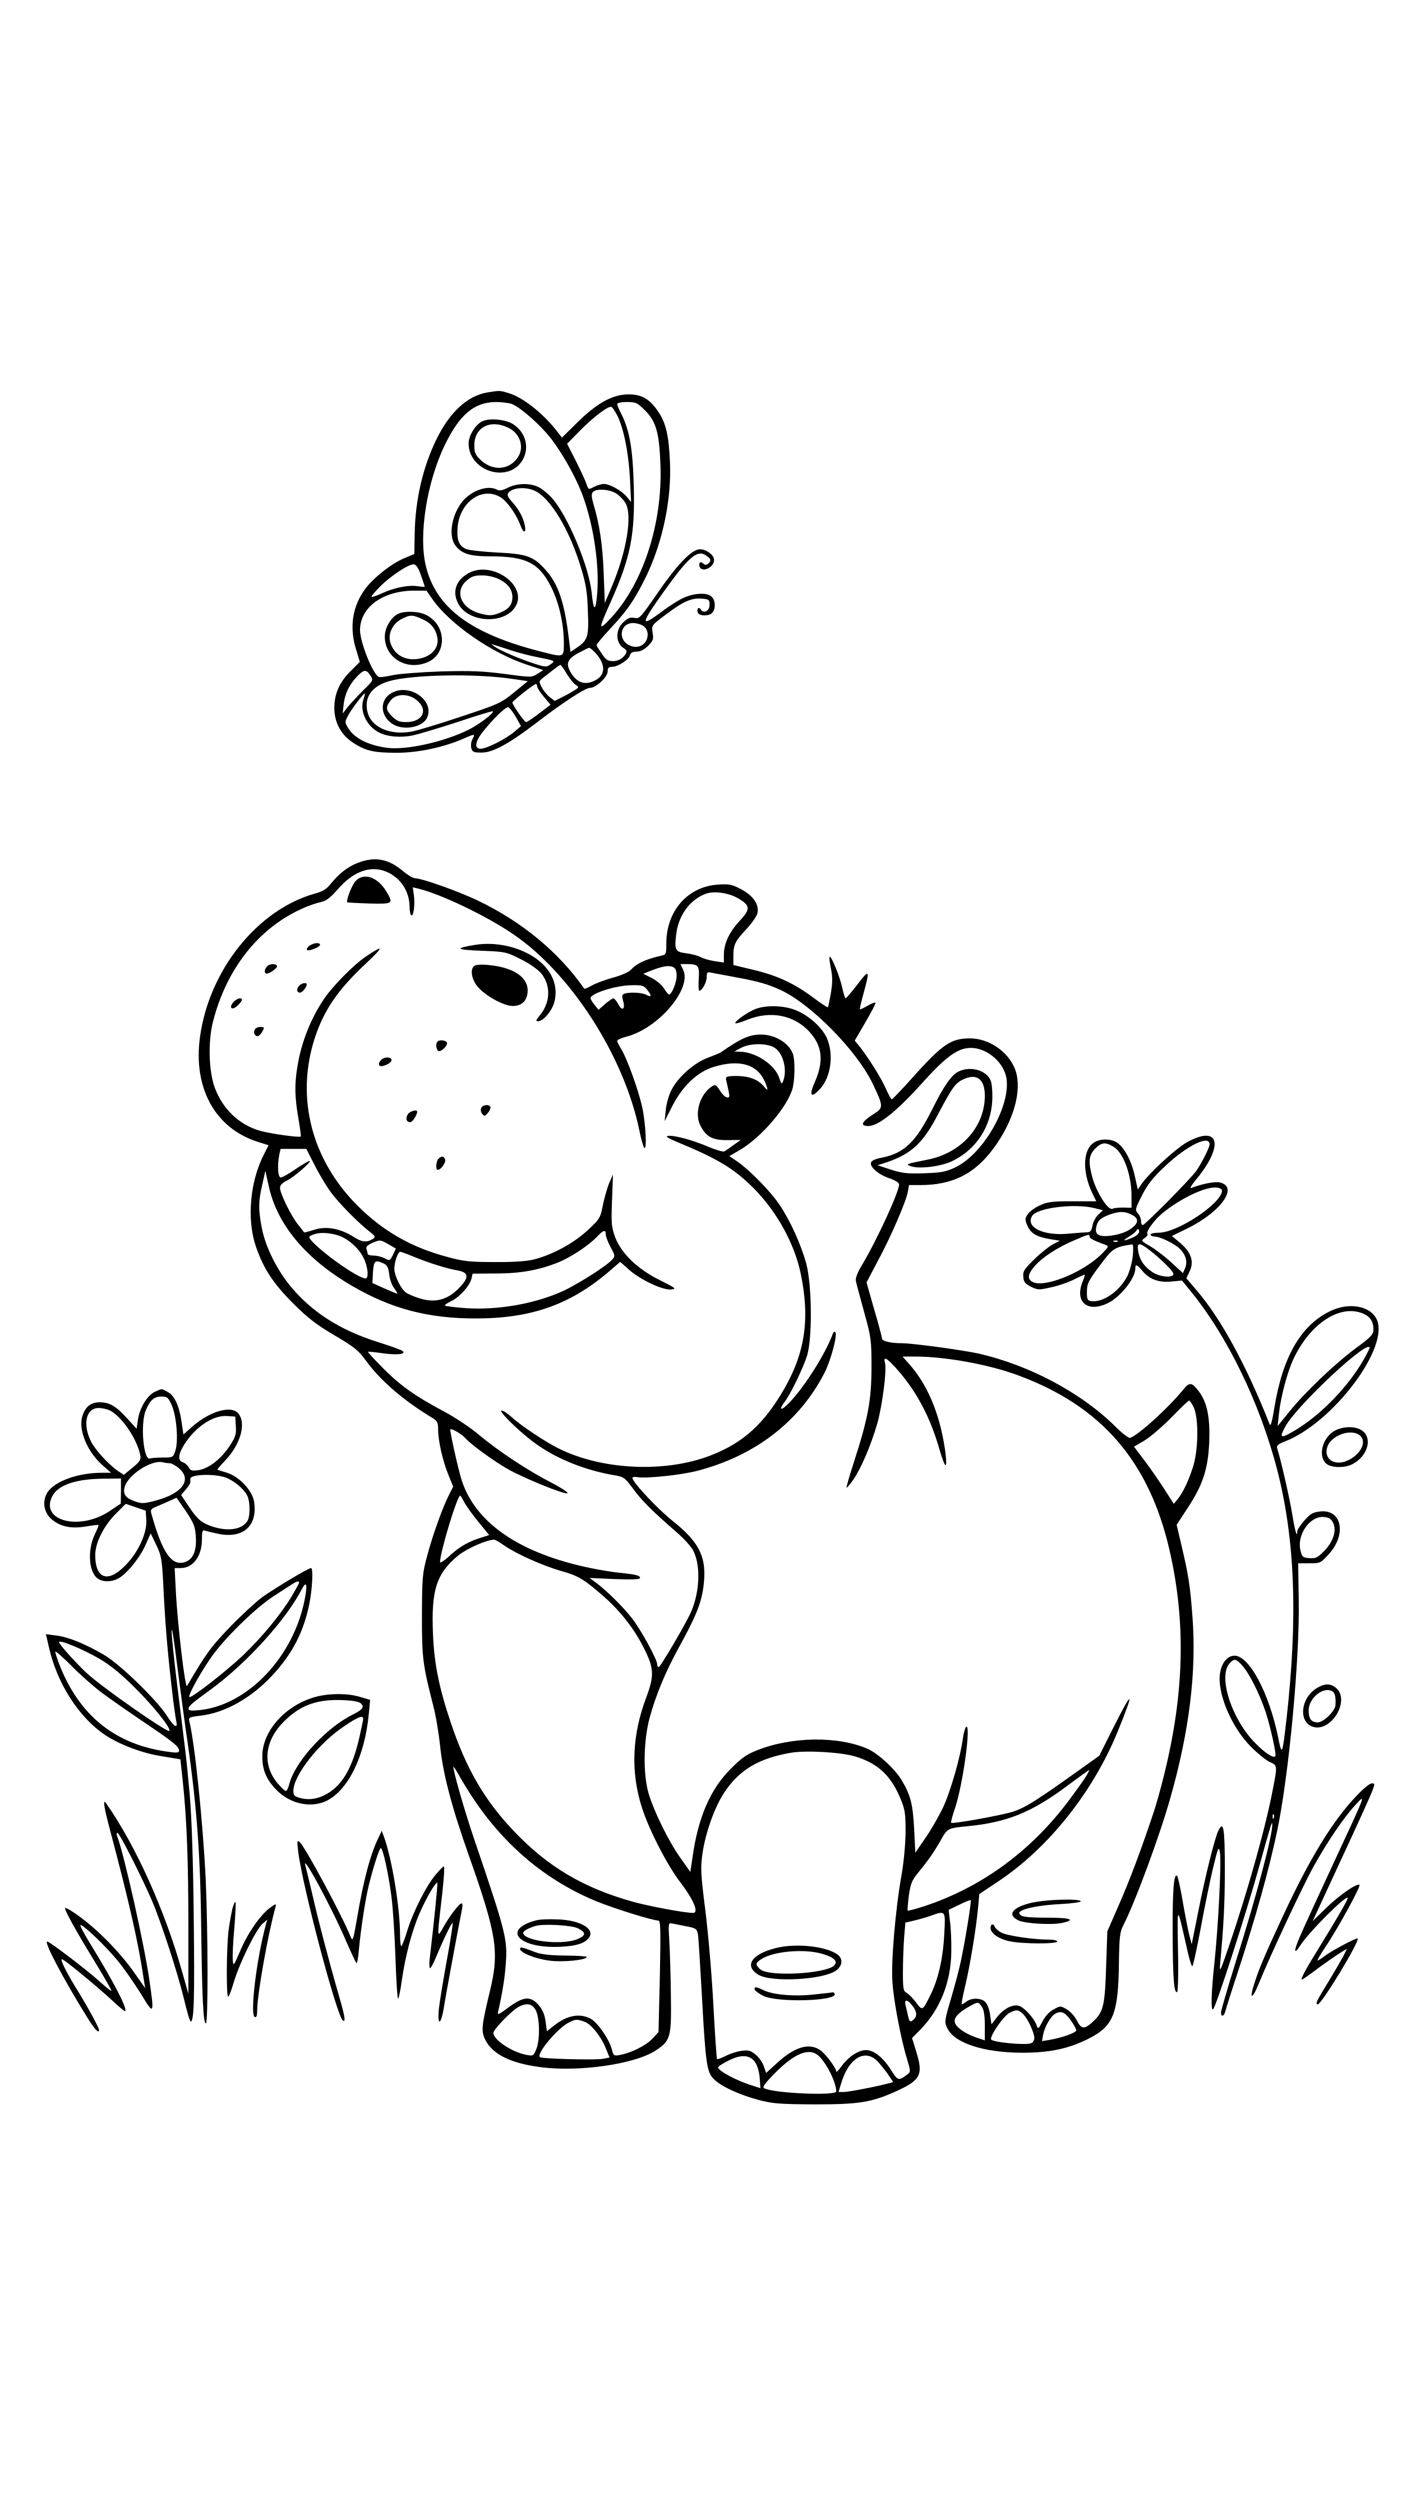
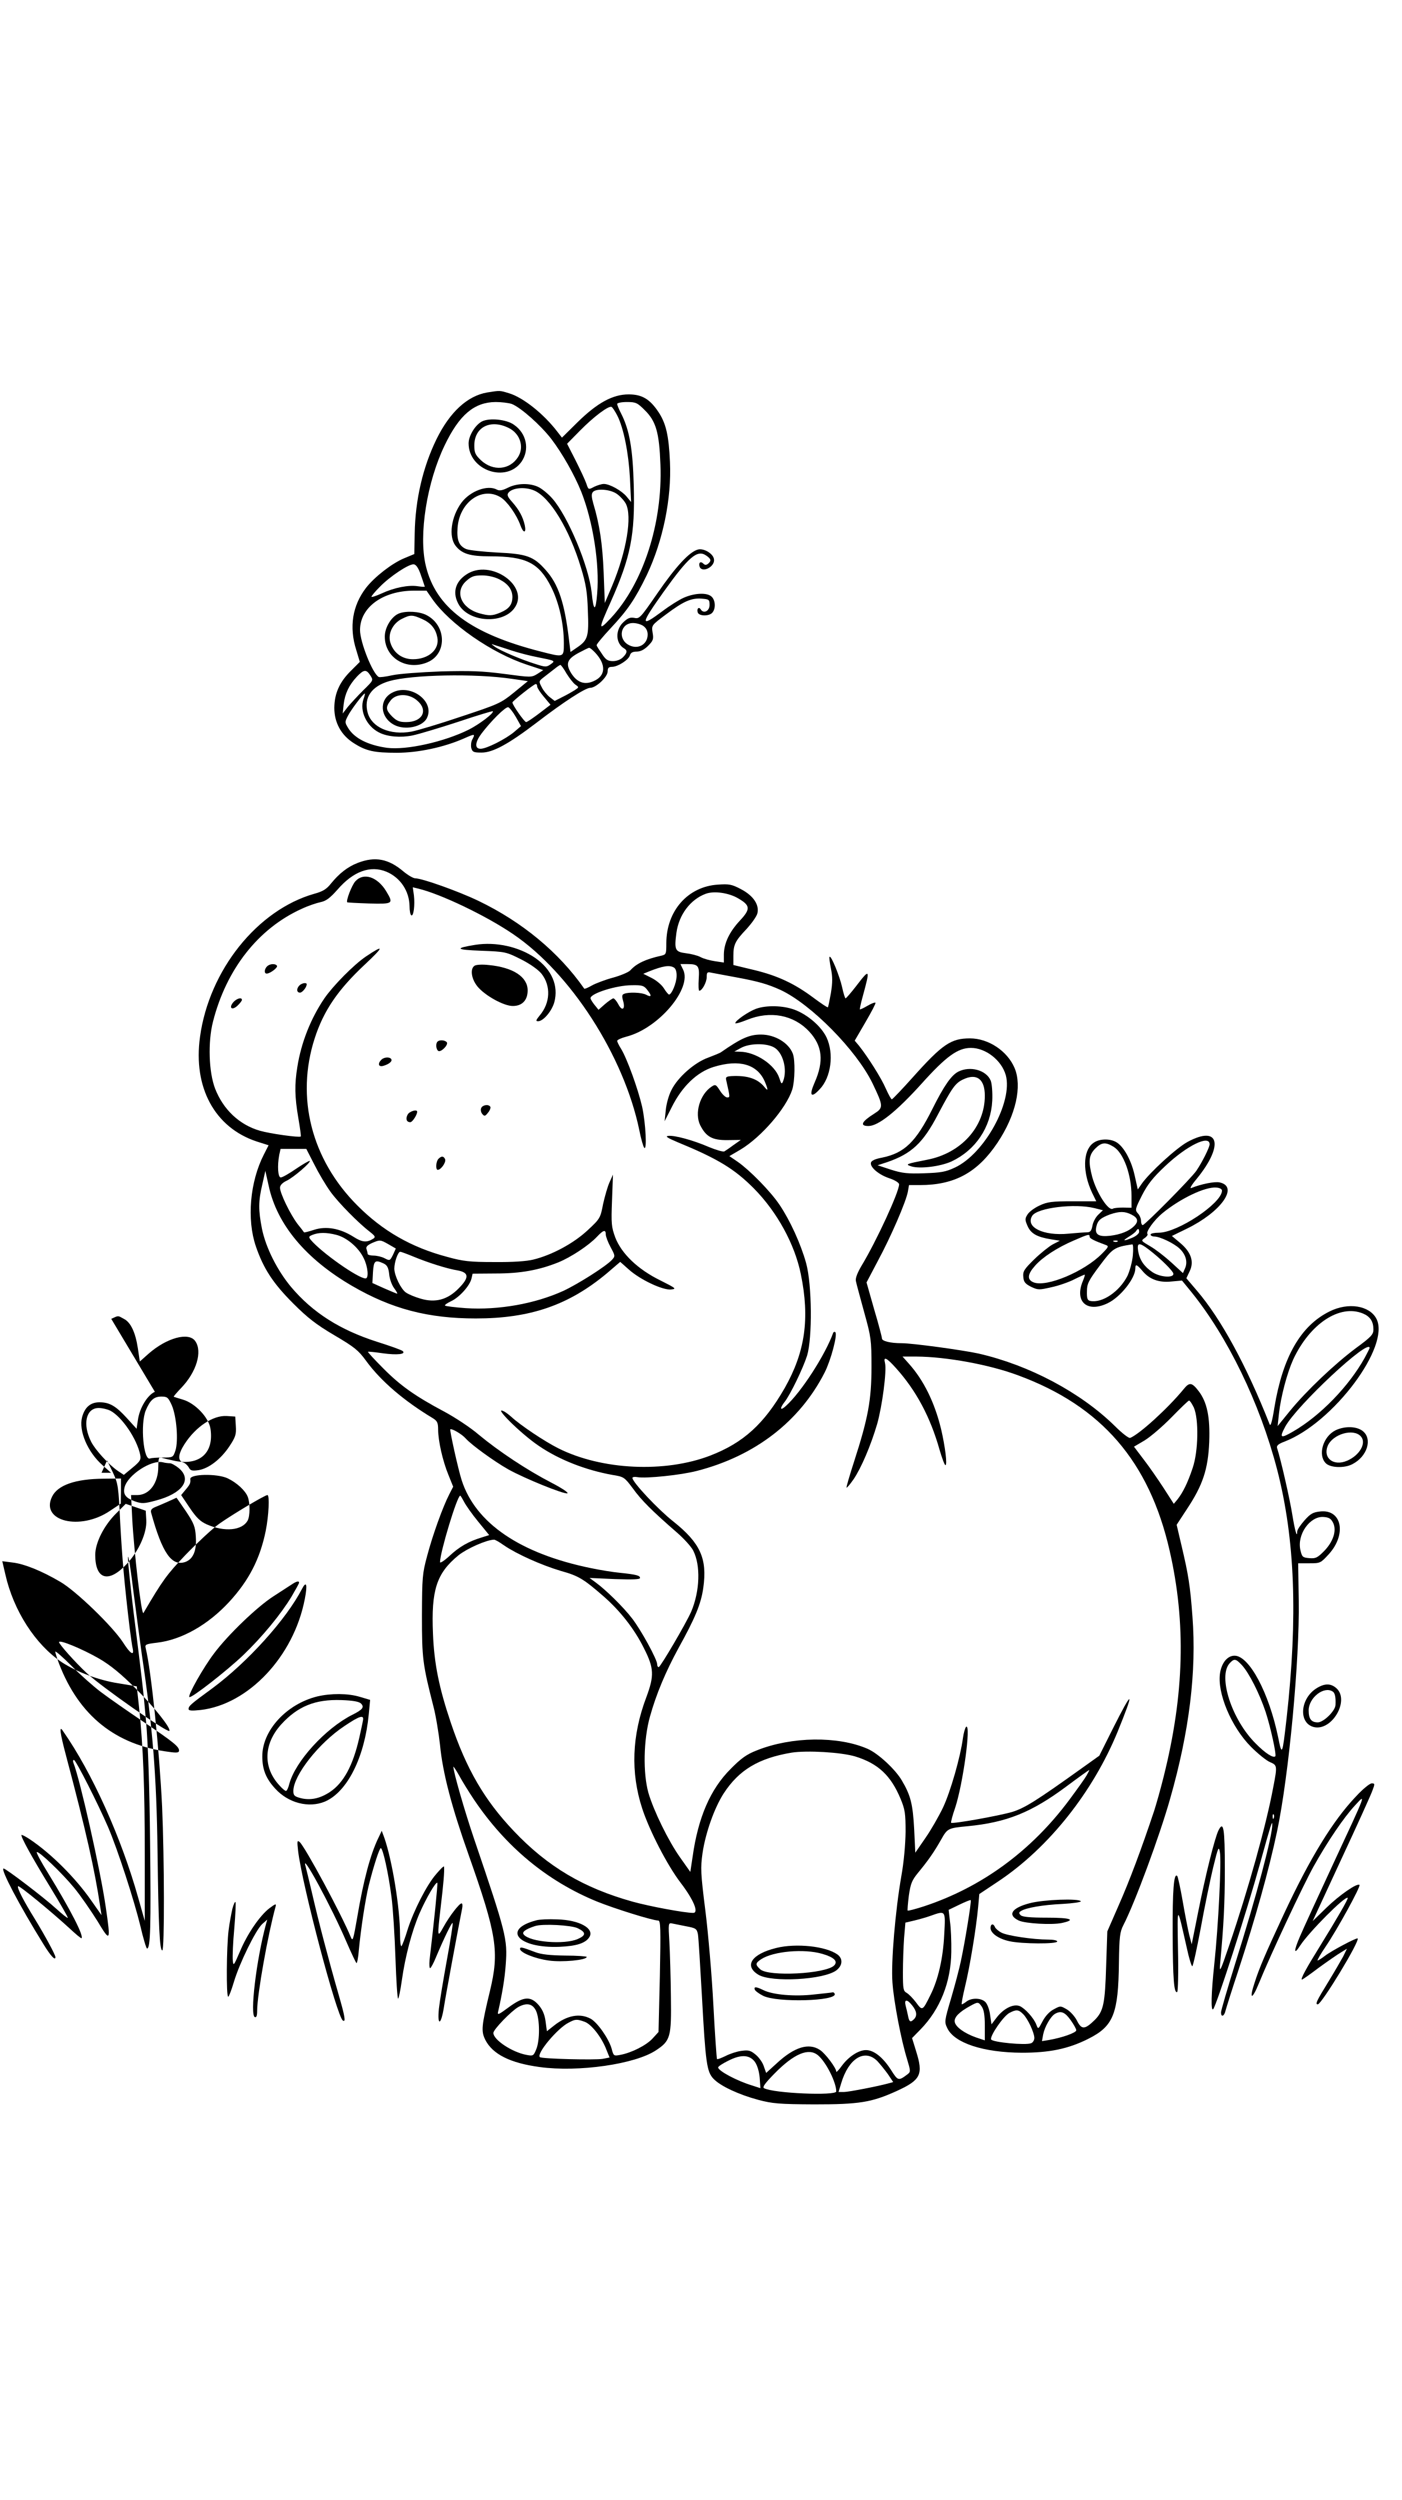
<svg xmlns="http://www.w3.org/2000/svg" version="1.0" width="736pt" height="1312pt" viewBox="0 0 736 1312" preserveAspectRatio="xMidYMid meet">
  <g transform="translate(0,1312) scale(0.1,-0.1)" fill="#000000" stroke="none">
    <path d="M2557 11060 c-103 -18 -195 -102 -265 -244 -72 -147 -112 -318 -115 -496 l-2 -108 -53 -22 c-65 -27 -156 -98 -201 -156 -71 -93 -89 -205 -51 -325 l19 -63 -46 -46 c-60 -59 -87 -118 -88 -195 0 -78 36 -144 103 -186 64 -41 107 -50 225 -50 113 0 247 29 350 74 61 27 63 27 46 -5 -6 -11 -8 -31 -5 -44 6 -21 12 -24 54 -24 60 0 142 45 289 157 142 109 256 183 282 183 30 0 91 57 91 86 0 18 5 24 23 24 30 0 88 37 94 61 4 13 14 19 35 19 20 0 40 10 60 30 27 27 30 36 24 69 -6 39 -6 39 70 96 92 69 133 87 187 83 39 -3 42 -5 42 -33 0 -32 -31 -48 -46 -24 -10 17 -23 4 -16 -16 8 -20 61 -20 77 0 18 21 16 64 -4 83 -23 23 -89 20 -146 -5 -25 -11 -76 -43 -114 -72 -117 -87 -115 -70 8 103 131 183 176 222 222 191 27 -18 30 -28 11 -44 -10 -8 -17 -7 -25 1 -15 15 -26 4 -19 -17 14 -35 83 2 75 41 -5 29 -53 57 -83 50 -45 -11 -117 -89 -214 -230 -89 -129 -94 -135 -121 -129 -23 4 -35 -1 -60 -25 -41 -41 -38 -109 6 -135 19 -11 17 -24 -6 -47 -12 -12 -33 -20 -52 -20 -27 0 -38 7 -58 38 -14 20 -27 40 -28 45 -2 4 31 44 74 90 89 95 128 152 190 280 84 178 130 399 121 592 -6 140 -21 203 -60 262 -46 69 -87 93 -157 93 -83 0 -164 -44 -268 -146 l-82 -81 -24 31 c-72 94 -180 180 -254 202 -49 15 -46 15 -115 4z m129 -60 c47 -18 153 -112 209 -185 57 -75 120 -186 156 -275 62 -156 97 -380 84 -535 -8 -98 -19 -96 -29 5 -15 139 -124 399 -206 493 -22 25 -55 52 -74 61 -46 22 -113 20 -160 -4 -28 -14 -44 -17 -57 -10 -49 27 -141 -7 -187 -69 -54 -74 -68 -178 -30 -226 33 -42 76 -55 182 -55 188 0 255 -34 319 -160 42 -83 67 -195 67 -296 0 -76 1 -75 -120 -44 -370 94 -553 231 -605 452 -38 161 6 438 100 632 76 158 154 225 267 226 31 0 69 -5 84 -10z m699 -33 c59 -58 76 -118 82 -286 12 -308 -91 -624 -261 -806 -66 -70 -66 -61 1 88 104 234 127 349 120 607 -5 194 -22 293 -67 381 -11 21 -20 43 -20 49 0 5 22 10 51 10 47 0 55 -4 94 -43z m-145 -27 c34 -66 60 -198 67 -330 l6 -125 -23 28 c-25 31 -89 67 -120 67 -12 0 -34 -7 -51 -15 -30 -16 -30 -16 -41 17 -6 18 -32 73 -56 121 l-45 88 69 70 c73 74 151 132 165 123 5 -3 18 -23 29 -44z m-437 -394 c84 -35 186 -203 247 -406 26 -85 33 -128 36 -225 6 -135 0 -155 -56 -193 l-35 -24 -8 64 c-23 195 -56 293 -123 367 -63 71 -99 84 -254 91 -74 4 -147 12 -162 18 -38 16 -51 46 -46 112 10 135 129 219 226 160 34 -21 84 -91 104 -147 15 -43 32 -43 23 0 -10 44 -29 80 -66 122 -25 28 -29 38 -19 50 21 25 86 31 133 11z m432 -16 c17 -11 40 -35 50 -53 35 -66 4 -252 -72 -433 l-38 -89 -6 160 c-6 152 -22 254 -54 361 -10 35 -11 51 -3 61 16 20 86 16 123 -7z m-1025 -430 c11 -30 19 -57 20 -59 0 -2 -16 -1 -36 2 -48 8 -125 -7 -191 -38 -29 -13 -53 -21 -53 -17 0 4 19 27 43 51 53 55 155 123 180 119 12 -2 25 -21 37 -58z m58 -122 c91 -132 313 -286 499 -347 l85 -28 -31 -20 c-31 -19 -33 -19 -174 0 -115 15 -178 17 -332 13 -104 -4 -219 -12 -255 -20 -36 -8 -68 -12 -72 -9 -33 19 -98 184 -98 246 0 119 119 206 282 207 l67 0 29 -42z m1110 -144 c14 -10 22 -26 22 -44 0 -52 -50 -81 -98 -56 -61 31 -45 116 21 116 18 0 43 -7 55 -16z m-693 -128 c39 -13 99 -28 135 -35 96 -19 97 -19 70 -38 -21 -15 -27 -15 -79 2 -75 23 -187 71 -214 91 -20 15 -20 16 -2 9 11 -3 52 -17 90 -29z m439 -11 c60 -64 56 -124 -10 -151 -47 -20 -85 -5 -115 42 -31 50 -22 74 36 106 28 15 54 28 58 28 4 0 18 -11 31 -25z m-150 -110 c15 -24 35 -50 46 -58 20 -14 20 -14 -2 -29 -13 -8 -42 -25 -65 -36 l-41 -21 -26 20 c-15 12 -34 35 -42 52 -16 30 -16 32 10 52 14 11 39 30 54 42 15 12 30 23 34 23 3 0 18 -20 32 -45z m-1030 -10 c17 -26 16 -26 -37 -78 -29 -29 -65 -68 -81 -87 l-27 -35 5 48 c7 57 28 101 69 145 37 39 50 40 71 7z m744 -18 l83 -12 -72 -59 c-70 -57 -82 -62 -278 -127 -112 -38 -230 -73 -261 -79 -112 -20 -209 22 -230 100 -21 78 20 138 113 165 119 34 450 41 645 12z m132 -40 c0 -7 16 -32 35 -54 l35 -42 -59 -45 c-33 -25 -64 -46 -69 -46 -9 0 -72 90 -72 103 0 7 113 97 123 97 4 0 7 -6 7 -13z m-912 -67 c-21 -61 16 -141 81 -174 43 -23 114 -29 177 -16 33 7 140 39 238 71 98 33 181 58 183 56 8 -9 -70 -68 -125 -96 -130 -65 -329 -109 -430 -96 -101 14 -173 51 -205 105 -17 28 -17 31 -1 62 16 32 81 118 89 118 2 0 -1 -14 -7 -30z m800 -93 l27 -48 -35 -30 c-45 -38 -146 -89 -177 -89 -32 0 -30 33 4 79 50 66 126 142 141 139 7 -2 25 -25 40 -51z" />
    <path d="M2530 10908 c-36 -19 -70 -76 -70 -115 0 -142 198 -210 278 -96 43 63 27 147 -39 193 -39 29 -130 38 -169 18z m142 -35 c58 -29 81 -99 48 -151 -43 -69 -132 -77 -196 -17 -29 28 -34 39 -34 77 0 97 86 140 182 91z" />
    <path d="M2447 10104 c-60 -40 -73 -100 -37 -160 55 -89 225 -100 288 -19 90 115 -123 267 -251 179z m173 -24 c48 -24 70 -55 70 -95 -1 -39 -18 -61 -63 -80 -43 -18 -59 -18 -110 -4 -97 27 -132 114 -69 170 27 24 41 29 83 29 30 0 65 -8 89 -20z" />
    <path d="M2094 9900 c-39 -16 -74 -73 -74 -121 0 -112 114 -181 224 -135 103 43 101 192 -4 247 -36 20 -109 24 -146 9z m122 -29 c47 -21 71 -51 80 -97 12 -63 -46 -114 -128 -114 -56 0 -101 32 -118 85 -16 47 11 103 60 127 44 22 55 22 106 -1z" />
    <path d="M2058 9484 c-70 -37 -63 -130 12 -169 56 -29 145 -11 170 34 47 89 -86 187 -182 135z m131 -40 c61 -51 30 -114 -57 -114 -35 0 -49 6 -73 29 -34 35 -36 49 -8 85 29 37 95 37 138 0z" />
    <path d="M1878 8591 c-54 -21 -98 -56 -141 -109 -22 -28 -42 -41 -87 -53 -299 -85 -552 -401 -600 -751 -37 -265 77 -476 297 -549 l63 -20 -25 -49 c-73 -143 -90 -340 -42 -481 40 -117 90 -194 196 -300 76 -76 121 -111 216 -167 105 -62 126 -78 168 -136 77 -105 197 -208 350 -300 22 -14 27 -23 27 -59 0 -59 24 -165 54 -238 l25 -62 -20 -39 c-35 -68 -88 -216 -116 -322 -26 -95 -27 -115 -28 -316 0 -226 4 -255 60 -475 13 -49 28 -141 35 -204 14 -146 61 -325 150 -576 148 -419 162 -508 112 -715 -45 -187 -47 -210 -24 -257 39 -75 130 -121 285 -142 204 -28 502 15 611 88 76 50 81 70 78 281 -1 102 -5 231 -8 287 -6 96 -5 101 12 98 11 -2 44 -9 75 -15 53 -10 57 -13 63 -43 3 -18 12 -165 21 -327 19 -346 25 -394 61 -431 36 -38 133 -83 234 -110 75 -20 109 -23 295 -24 235 0 300 10 432 70 127 58 141 86 102 210 l-21 68 45 46 c103 106 159 248 161 406 1 55 -2 127 -7 160 l-7 61 56 27 c31 15 58 26 60 24 5 -4 -31 -225 -52 -321 -8 -39 -31 -126 -51 -194 -35 -119 -36 -124 -20 -157 37 -78 189 -128 392 -129 143 0 243 20 348 73 132 66 158 130 161 401 2 134 5 160 23 195 61 118 191 470 246 665 101 354 139 668 117 955 -12 162 -21 219 -57 371 l-26 111 55 84 c82 124 110 207 116 350 5 131 -11 209 -55 267 -36 47 -49 49 -80 10 -83 -101 -232 -236 -280 -255 -7 -3 -43 25 -80 62 -179 176 -449 320 -717 381 -83 18 -344 54 -402 54 -60 0 -104 11 -104 25 0 7 -18 76 -41 153 l-40 141 60 114 c69 128 147 309 157 362 l6 35 57 0 c183 0 303 66 408 223 96 144 130 296 89 392 -38 89 -137 155 -234 155 -99 0 -144 -30 -298 -202 -58 -65 -109 -118 -112 -118 -4 0 -18 26 -32 57 -23 54 -94 166 -141 225 l-22 26 57 98 c31 53 55 99 52 101 -3 3 -22 -4 -42 -16 -20 -12 -38 -20 -40 -19 -1 2 5 32 15 68 40 146 38 149 -34 55 -27 -35 -53 -65 -56 -65 -3 0 -11 26 -18 58 -13 59 -58 169 -66 160 -3 -2 1 -30 7 -61 9 -44 9 -73 0 -129 -7 -40 -14 -74 -16 -75 -2 -2 -35 20 -74 49 -100 75 -189 117 -314 147 l-108 26 0 48 c0 59 9 78 71 143 26 29 51 64 55 80 11 45 -21 93 -86 127 -49 26 -63 28 -121 24 -158 -10 -271 -138 -271 -308 0 -56 -1 -59 -26 -65 -82 -18 -131 -41 -163 -77 -10 -10 -50 -27 -90 -38 -41 -11 -91 -30 -111 -41 -21 -12 -39 -20 -41 -17 -133 191 -327 351 -556 461 -104 50 -295 118 -331 118 -10 0 -38 16 -62 36 -79 67 -149 80 -240 45z m150 -46 c74 -31 121 -102 122 -182 0 -23 4 -44 9 -47 12 -8 20 54 14 104 l-6 43 29 -7 c117 -28 356 -142 498 -239 302 -205 581 -638 662 -1028 9 -46 21 -88 26 -93 15 -18 8 128 -11 215 -21 92 -79 253 -111 305 -11 17 -20 36 -20 41 0 5 21 15 48 22 169 43 347 254 298 352 l-14 29 36 0 c58 0 65 -9 60 -79 -2 -33 -1 -61 3 -61 15 0 39 45 39 72 0 24 3 28 23 23 12 -2 72 -14 134 -25 113 -21 163 -35 231 -66 160 -75 397 -315 482 -489 58 -121 59 -129 8 -161 -65 -41 -76 -64 -29 -64 51 0 145 74 277 220 131 146 192 190 261 190 78 0 161 -65 183 -143 38 -139 -111 -412 -267 -485 -49 -23 -74 -27 -161 -30 -87 -3 -115 0 -175 19 l-70 23 49 16 c129 44 190 101 268 251 74 140 91 164 131 183 72 35 115 3 115 -85 0 -164 -125 -302 -303 -336 -112 -22 -117 -24 -82 -35 45 -14 153 0 210 26 126 59 207 179 214 319 2 44 -2 90 -8 105 -23 56 -109 79 -171 47 -36 -19 -74 -73 -135 -195 -87 -174 -147 -232 -265 -256 -37 -7 -56 -16 -58 -27 -5 -24 43 -64 99 -82 27 -9 49 -23 49 -31 0 -40 -119 -298 -197 -427 -22 -37 -33 -66 -30 -80 2 -12 22 -85 43 -162 37 -133 39 -147 39 -290 0 -173 -18 -269 -91 -495 -24 -74 -42 -136 -40 -138 2 -2 19 18 37 44 40 59 91 178 124 291 26 92 51 279 41 319 -10 37 8 29 58 -27 106 -118 180 -257 228 -427 13 -45 27 -82 31 -82 11 0 -1 97 -23 191 -34 139 -91 255 -169 342 l-33 37 73 0 c156 -1 383 -42 535 -99 436 -161 687 -451 794 -919 87 -380 77 -755 -31 -1186 -16 -65 -39 -146 -50 -180 -68 -204 -129 -366 -184 -491 l-62 -142 -6 -179 c-6 -200 -14 -239 -59 -285 -53 -52 -70 -53 -94 -5 -11 22 -35 49 -54 60 -33 19 -33 19 -68 0 -22 -11 -45 -36 -59 -63 -22 -42 -23 -43 -32 -19 -13 36 -61 88 -88 99 -34 13 -84 -13 -120 -59 l-28 -37 -7 48 c-3 27 -14 57 -24 68 -21 23 -72 25 -100 4 -10 -8 -22 -15 -25 -15 -3 0 5 42 17 93 24 97 59 306 69 419 l6 67 102 68 c263 176 495 468 625 786 90 221 80 225 -27 12 l-70 -140 -91 -65 c-239 -171 -299 -209 -366 -230 -68 -20 -313 -64 -321 -57 -2 3 7 38 21 78 41 123 85 442 58 426 -5 -4 -13 -31 -17 -60 -13 -98 -65 -280 -104 -363 -22 -46 -63 -118 -93 -161 l-53 -77 -6 125 c-7 129 -18 175 -64 253 -34 59 -125 143 -180 167 -155 68 -400 65 -582 -8 -54 -21 -83 -42 -138 -98 -106 -106 -170 -254 -199 -460 l-12 -80 -53 75 c-62 87 -140 247 -167 340 -29 103 -26 279 8 400 33 119 83 237 150 360 87 157 118 231 130 316 22 154 -16 236 -158 349 -80 63 -214 206 -214 228 0 5 12 7 27 4 43 -8 229 11 312 33 304 78 539 259 670 516 33 65 69 200 56 212 -4 4 -10 1 -12 -6 -41 -113 -166 -308 -247 -381 -30 -28 -35 -15 -7 21 30 38 97 177 118 243 28 94 26 370 -5 485 -28 101 -84 224 -140 307 -47 70 -156 181 -219 225 l-44 30 58 34 c110 66 240 217 272 315 14 45 16 155 3 189 -22 57 -94 100 -167 100 -61 0 -104 -19 -209 -92 -6 -5 -37 -17 -68 -29 -71 -25 -160 -103 -193 -170 -14 -26 -27 -74 -30 -106 l-6 -58 38 75 c54 108 132 183 219 210 136 42 231 14 270 -79 18 -44 17 -51 -4 -25 -36 43 -89 60 -171 56 -29 -2 -33 -5 -28 -24 20 -89 20 -88 4 -88 -8 0 -25 16 -37 35 -21 33 -24 35 -44 22 -62 -41 -91 -140 -60 -203 31 -61 64 -79 144 -78 l69 1 -37 -26 c-20 -15 -42 -30 -49 -34 -6 -4 -43 7 -82 23 -83 36 -183 63 -214 58 -16 -2 -2 -11 48 -32 214 -88 301 -141 404 -245 121 -123 213 -291 245 -448 48 -233 23 -409 -85 -599 -108 -188 -217 -287 -391 -354 -237 -91 -568 -76 -796 38 -74 37 -199 121 -247 165 -11 10 -28 23 -37 28 -69 38 84 -115 181 -180 107 -73 246 -127 385 -152 62 -10 64 -12 109 -72 44 -61 100 -117 230 -230 37 -32 76 -75 86 -95 40 -78 35 -213 -10 -320 -26 -60 -162 -292 -171 -292 -5 0 -8 7 -8 15 0 25 -84 179 -132 241 -46 60 -140 152 -193 190 l-30 22 133 -6 c94 -3 132 -2 132 6 0 13 -20 18 -105 27 -33 3 -103 14 -155 25 -369 76 -603 235 -676 460 -19 59 -64 263 -60 268 7 6 61 -25 81 -48 30 -34 152 -122 225 -163 87 -48 287 -129 308 -125 10 2 -27 27 -85 57 -124 64 -274 163 -381 252 -43 37 -124 90 -178 119 -154 82 -232 137 -322 228 -46 46 -82 85 -80 87 2 2 37 -2 79 -8 74 -10 122 -5 103 12 -5 5 -66 27 -136 49 -193 62 -335 152 -448 285 -74 88 -135 209 -155 309 -19 98 -19 142 2 231 l16 72 18 -81 c44 -202 195 -382 437 -523 208 -121 399 -171 650 -171 286 0 488 70 688 237 l70 60 45 -40 c59 -53 177 -109 221 -105 31 3 28 6 -56 48 -118 58 -203 140 -236 225 -20 55 -22 72 -17 195 l5 135 -18 -40 c-10 -22 -25 -74 -34 -115 -14 -73 -16 -77 -82 -138 -73 -68 -186 -129 -284 -153 -35 -9 -110 -14 -205 -13 -129 0 -164 4 -247 27 -189 50 -340 137 -473 271 -240 241 -323 566 -223 876 47 145 121 255 267 391 98 92 99 104 1 38 -62 -42 -171 -152 -217 -219 -72 -106 -122 -233 -142 -360 -15 -91 -14 -157 5 -267 9 -52 15 -96 13 -98 -7 -7 -162 15 -214 30 -108 31 -193 111 -236 222 -33 87 -38 243 -11 350 70 276 238 490 466 593 34 16 79 31 99 35 29 6 49 21 89 66 83 96 172 128 256 94z m1847 -140 c64 -37 66 -56 10 -116 -56 -60 -84 -119 -85 -178 l0 -43 -47 7 c-26 4 -60 13 -76 22 -15 8 -50 17 -77 20 -56 7 -61 18 -49 107 13 95 73 175 154 205 44 16 121 5 170 -24z m-336 -364 c9 -6 14 -24 13 -45 -1 -36 -26 -96 -40 -96 -4 1 -16 15 -27 33 -11 18 -40 42 -64 54 l-44 22 29 12 c75 30 110 35 133 20z m-140 -118 c24 -30 21 -39 -7 -24 -22 12 -91 15 -115 5 -12 -4 -13 -12 -6 -37 13 -44 -5 -57 -25 -18 -9 17 -21 31 -26 31 -5 0 -25 -14 -44 -30 l-34 -30 -21 26 c-12 15 -21 30 -21 35 0 25 136 68 217 68 55 1 64 -2 82 -26z m662 -299 c49 -25 74 -117 50 -179 -7 -17 -10 -15 -20 17 -23 70 -124 137 -207 138 l-29 1 35 19 c43 24 129 26 171 4z m-2411 -616 c23 -46 61 -110 85 -143 41 -57 147 -165 210 -213 24 -19 27 -25 15 -33 -35 -22 -58 -20 -105 10 -70 44 -143 57 -207 36 -28 -9 -51 -15 -52 -13 -1 2 -16 22 -34 44 -38 50 -92 161 -92 190 0 13 12 26 35 37 36 17 129 97 121 104 -2 2 -34 -16 -71 -41 -36 -25 -73 -46 -81 -46 -15 0 -19 61 -8 119 l7 31 67 0 68 0 42 -82z m1530 -367 c0 -10 11 -40 25 -66 25 -46 25 -48 8 -67 -30 -33 -176 -126 -255 -163 -149 -68 -341 -102 -512 -91 -55 4 -104 10 -109 13 -5 3 9 13 30 23 44 20 99 81 108 119 l6 26 122 1 c131 0 227 18 327 58 67 27 162 90 204 135 34 36 46 39 46 12z m-1415 -2 c55 -14 117 -66 144 -122 23 -46 28 -107 10 -107 -39 0 -234 138 -288 203 -12 15 -10 18 10 26 33 13 72 13 124 0z m275 -50 l38 -22 -15 -33 c-16 -32 -17 -32 -44 -18 -15 8 -42 14 -59 14 -16 0 -30 4 -30 9 0 5 -3 16 -6 25 -4 11 4 20 27 31 44 19 45 19 89 -6z m132 -65 c75 -31 175 -63 231 -72 60 -11 61 -38 4 -95 -58 -59 -122 -76 -199 -53 -29 8 -64 23 -77 32 -27 19 -60 88 -61 125 0 34 19 89 31 89 5 0 37 -12 71 -26z m-159 -35 c19 -9 26 -21 30 -56 2 -25 14 -58 26 -74 12 -16 19 -29 16 -29 -3 0 -33 13 -68 28 l-62 28 3 57 c4 61 11 66 55 46z m4254 -756 c27 -62 24 -230 -6 -318 -26 -78 -51 -128 -79 -164 l-20 -24 -54 84 c-30 46 -77 114 -105 150 l-50 66 56 33 c31 19 94 73 141 121 47 48 88 88 92 88 4 1 15 -16 25 -36z m-3831 -495 c9 -18 42 -65 74 -104 l58 -71 -41 -13 c-66 -20 -116 -48 -168 -97 -27 -25 -49 -39 -49 -32 0 51 90 349 106 349 2 0 11 -15 20 -32z m210 -229 c67 -46 197 -104 298 -134 93 -26 118 -41 224 -133 87 -76 162 -171 212 -272 54 -106 55 -145 13 -258 -76 -201 -83 -395 -22 -583 38 -117 133 -301 203 -392 67 -88 96 -157 65 -157 -45 0 -228 34 -318 59 -258 72 -447 184 -624 371 -153 161 -249 325 -331 570 -61 181 -87 309 -93 465 -10 230 19 318 134 412 44 35 144 80 186 82 5 1 29 -13 53 -30z m1844 -1108 c120 -37 187 -100 238 -223 23 -55 26 -77 26 -173 -1 -65 -9 -159 -22 -230 -32 -183 -55 -455 -47 -560 7 -101 46 -304 77 -403 19 -64 19 -66 1 -80 -47 -35 -49 -34 -87 26 -42 65 -89 102 -130 102 -39 0 -92 -35 -127 -83 -16 -22 -29 -36 -29 -30 0 19 -57 95 -86 114 -58 38 -133 16 -226 -70 l-56 -51 -12 34 c-6 20 -25 47 -43 62 -27 22 -37 25 -74 20 -24 -3 -61 -15 -84 -27 -23 -11 -43 -19 -45 -16 -2 2 -11 129 -19 283 -8 153 -27 376 -42 495 -25 199 -26 224 -15 303 16 107 62 237 111 313 80 123 183 185 356 214 82 13 262 2 335 -20z m-2002 -226 c167 -248 384 -428 645 -535 94 -38 293 -100 322 -100 13 0 14 -38 9 -292 l-7 -293 -31 -34 c-33 -36 -110 -75 -169 -86 -35 -7 -36 -6 -46 32 -15 53 -75 139 -111 158 -57 30 -124 17 -191 -36 l-38 -30 -7 52 c-5 37 -16 61 -36 85 -43 49 -79 46 -157 -11 -54 -40 -61 -43 -56 -23 21 91 35 175 40 248 10 131 2 164 -165 655 -53 156 -110 356 -110 382 0 4 14 -17 31 -47 16 -30 51 -86 77 -125z m3216 126 c-9 -16 -50 -73 -90 -127 -200 -269 -460 -459 -762 -559 -46 -15 -85 -25 -87 -23 -2 2 1 37 6 78 9 63 16 81 48 120 56 68 84 109 120 172 35 62 36 63 141 73 205 20 335 72 520 210 63 47 116 85 118 85 2 0 -5 -13 -14 -29z m-747 -833 c-6 -126 -32 -239 -73 -320 -41 -83 -42 -83 -75 -38 -16 21 -38 44 -49 50 -18 10 -20 20 -20 108 0 53 3 134 6 179 l7 82 47 11 c25 6 64 17 86 25 79 28 78 29 71 -97z m-168 -374 c24 -30 27 -54 9 -72 -18 -18 -25 -15 -31 17 -3 16 -9 40 -13 55 -8 34 8 34 35 0z m365 -6 c11 -16 16 -46 16 -100 l0 -77 -45 15 c-63 22 -109 56 -113 82 -4 24 23 52 82 84 40 22 42 22 60 -4z m-2340 -22 c20 -43 21 -155 1 -202 -14 -35 -17 -36 -52 -29 -75 14 -173 79 -173 115 0 18 94 115 131 136 44 24 75 18 93 -20z m2557 -17 c25 -25 58 -96 59 -125 0 -12 -8 -25 -17 -28 -29 -12 -204 5 -210 20 -7 18 64 122 96 139 36 19 48 18 72 -6z m249 -31 c16 -22 30 -47 30 -54 0 -13 -74 -39 -143 -51 l-37 -6 6 34 c8 41 39 95 62 109 31 18 52 10 82 -32z m-2552 -9 c36 -12 90 -81 115 -146 l17 -42 -36 -7 c-41 -7 -321 0 -330 9 -19 18 92 151 151 181 36 19 43 19 83 5z m1227 -177 c42 -36 95 -141 95 -189 0 -24 -330 -10 -379 17 -10 5 4 25 55 77 103 105 180 137 229 95z m-332 -34 c12 -17 22 -49 25 -82 l4 -56 -43 14 c-80 24 -179 77 -179 95 0 5 24 21 53 35 66 34 112 32 140 -6z m642 5 c15 -16 40 -47 56 -69 l28 -42 -22 -6 c-53 -15 -212 -46 -237 -46 l-28 0 14 46 c39 131 123 182 189 117z" />
    <path d="M1866 8495 c-19 -20 -51 -104 -43 -111 1 -1 53 -4 115 -6 127 -3 129 -2 89 65 -46 75 -118 99 -161 52z" />
-     <path d="M1624 8156 c-10 -8 -16 -18 -12 -22 9 -8 68 15 68 27 0 14 -34 11 -56 -5z" />
    <path d="M2495 8161 c-111 -18 -103 -26 30 -31 129 -5 132 -6 210 -45 49 -25 90 -54 108 -76 50 -64 46 -153 -10 -219 -20 -25 -22 -30 -8 -30 27 0 72 53 85 100 23 86 -13 171 -100 232 -86 59 -206 86 -315 69z" />
    <path d="M1402 8048 c-15 -15 -16 -38 -2 -38 18 0 60 32 54 41 -8 13 -38 11 -52 -3z" />
    <path d="M2491 8051 c-24 -16 -17 -68 15 -108 39 -48 138 -103 186 -103 49 0 78 30 78 82 0 71 -77 121 -205 133 -33 4 -66 2 -74 -4z" />
    <path d="M1572 7948 c-17 -17 -15 -38 3 -38 12 0 35 28 35 44 0 11 -26 6 -38 -6z" />
    <path d="M1226 7861 c-27 -30 -9 -47 20 -20 13 12 24 26 24 31 0 15 -27 8 -44 -11z" />
    <path d="M3968 7825 c-40 -15 -108 -62 -108 -75 0 -4 27 3 61 17 123 50 246 26 327 -61 70 -76 78 -156 28 -269 -30 -68 -18 -83 27 -34 60 62 76 187 36 272 -27 57 -98 119 -167 145 -61 23 -149 25 -204 5z" />
-     <path d="M1336 7713 c-8 -19 8 -38 23 -29 6 4 16 16 21 27 9 16 7 19 -14 19 -13 0 -27 -7 -30 -17z" />
    <path d="M2297 7653 c-11 -10 -8 -41 4 -49 14 -8 53 31 45 45 -8 12 -39 15 -49 4z" />
    <path d="M2002 7558 c-21 -21 -15 -40 11 -32 30 9 48 24 41 35 -8 13 -38 11 -52 -3z" />
    <path d="M2526 7304 c-4 -9 -1 -23 6 -31 11 -13 15 -12 30 7 10 12 15 26 12 31 -9 15 -41 10 -48 -7z" />
    <path d="M2140 7270 c-12 -22 -6 -40 14 -40 11 0 36 39 36 55 0 15 -41 2 -50 -15z" />
    <path d="M2302 7038 c-14 -14 -16 -58 -4 -58 17 0 44 39 39 55 -8 18 -19 19 -35 3z" />
    <path d="M5406 3131 c-96 -25 -119 -62 -58 -91 34 -16 174 -24 226 -13 78 17 47 28 -78 28 -89 0 -129 4 -138 13 -10 10 -10 15 2 22 27 17 113 32 217 37 56 3 100 10 97 14 -10 16 -196 9 -268 -10z" />
    <path d="M5200 3001 c0 -28 43 -58 101 -70 64 -14 249 -15 249 -1 0 6 -21 10 -48 10 -78 0 -213 20 -244 36 -16 8 -32 22 -35 30 -8 20 -23 17 -23 -5z" />
    <path d="M4075 2896 c-130 -32 -171 -94 -93 -141 71 -41 341 -26 408 23 34 26 36 62 6 84 -60 43 -216 60 -321 34z m242 -31 c62 -18 83 -39 62 -61 -45 -44 -344 -60 -388 -20 -27 25 -26 32 5 53 64 42 226 56 321 28z" />
    <path d="M3962 2678 c2 -7 22 -22 44 -33 73 -37 389 -28 376 10 -2 6 -7 9 -11 8 -3 -1 -47 -6 -97 -11 -101 -12 -218 -2 -267 23 -37 18 -50 19 -45 3z" />
    <path d="M2815 3041 c-183 -48 -94 -148 123 -139 89 4 136 19 156 51 28 45 -52 90 -169 93 -44 2 -93 0 -110 -5z m219 -42 c43 -21 43 -37 -1 -56 -71 -31 -251 -16 -283 23 -12 13 7 28 59 45 39 13 192 5 225 -12z" />
    <path d="M2730 2891 c0 -19 77 -51 151 -61 69 -10 199 2 199 19 0 3 -51 7 -112 7 -80 1 -126 6 -158 18 -71 27 -80 29 -80 17z" />
    <path d="M6235 7127 c-58 -31 -201 -162 -242 -221 l-20 -29 -17 76 c-18 80 -58 151 -97 173 -36 20 -93 17 -122 -7 -53 -41 -54 -153 -4 -259 l22 -45 -125 0 c-107 0 -132 -3 -172 -22 -25 -11 -54 -32 -63 -46 -15 -23 -15 -29 -1 -61 17 -40 49 -59 126 -71 l44 -7 -37 -19 c-20 -11 -64 -46 -98 -79 -53 -52 -60 -63 -57 -92 2 -27 10 -36 41 -52 36 -17 42 -17 107 -2 38 8 92 27 119 41 28 14 53 25 55 25 3 0 -2 -16 -10 -35 -44 -107 23 -167 131 -115 67 32 145 131 145 182 0 25 7 23 37 -12 37 -45 87 -63 153 -56 l55 5 45 -55 c194 -238 364 -588 455 -939 93 -362 109 -770 49 -1305 -22 -193 -24 -199 -44 -99 -48 234 -152 429 -229 429 -37 0 -67 -36 -76 -90 -17 -103 58 -284 163 -389 37 -37 82 -73 100 -80 37 -16 38 -19 16 -132 -36 -195 -131 -536 -231 -829 -46 -135 -52 -148 -48 -100 19 205 25 320 25 500 0 215 -7 255 -33 204 -20 -40 -69 -237 -108 -434 l-33 -165 -13 50 c-7 28 -22 106 -34 175 -12 69 -25 129 -29 134 -18 18 -25 -77 -24 -304 1 -234 7 -315 24 -305 4 3 7 103 4 223 -4 240 -6 240 47 5 11 -51 24 -93 28 -93 4 0 24 91 45 203 20 111 50 254 65 317 26 106 29 112 35 79 9 -43 -8 -388 -29 -584 -17 -160 -19 -254 -6 -240 17 19 178 518 246 765 57 206 64 227 64 205 2 -57 -83 -377 -194 -729 -41 -132 -75 -248 -75 -258 0 -28 17 -21 24 10 4 15 33 108 66 207 93 285 162 533 204 732 62 293 119 903 114 1211 l-3 197 59 0 c57 0 59 1 102 48 95 105 68 237 -46 224 -37 -4 -51 -12 -82 -47 -21 -24 -38 -49 -38 -58 0 -38 -12 3 -26 89 -12 77 -59 285 -80 350 -3 12 8 21 40 33 255 98 556 500 482 644 -36 70 -148 88 -246 39 -152 -75 -246 -239 -290 -505 -12 -76 -20 -101 -25 -87 -120 304 -253 550 -380 699 l-57 67 17 36 c25 51 8 101 -49 149 l-44 37 76 37 c182 88 277 222 175 244 -26 6 -99 -9 -148 -29 -12 -6 -2 13 29 50 142 175 116 281 -49 192z m115 -13 c0 -16 -39 -94 -69 -138 -25 -38 -271 -286 -282 -286 -5 0 -9 10 -9 22 0 12 -7 30 -17 40 -15 17 -14 23 22 94 29 57 57 93 121 153 114 108 234 167 234 115z m-504 -13 c52 -32 94 -146 94 -258 l0 -62 -44 1 c-24 0 -48 -2 -54 -6 -23 -14 -85 83 -108 166 -22 83 -18 115 15 149 34 34 54 36 97 10z m569 -230 c0 -66 -233 -221 -332 -221 -24 0 -43 -4 -43 -10 0 -5 9 -10 19 -10 30 0 103 -35 133 -63 33 -31 44 -70 29 -104 l-11 -25 -61 56 c-34 31 -83 69 -111 85 -48 28 -49 29 -29 43 12 8 18 18 15 21 -11 10 35 74 79 110 94 77 224 139 282 134 18 -1 30 -8 30 -16z m-669 -92 l44 -11 -24 -23 c-14 -13 -28 -39 -31 -58 -5 -27 -12 -35 -28 -35 -12 0 -56 -3 -97 -7 -133 -13 -229 34 -191 94 27 42 223 66 327 40z m194 -34 c34 -17 38 -36 14 -60 -27 -27 -70 -44 -126 -51 -62 -7 -83 7 -72 50 7 31 23 44 71 62 50 17 78 17 113 -1z m40 -91 c0 -8 -16 -22 -35 -30 -48 -20 -56 -18 -19 5 18 11 35 24 38 30 10 15 16 14 16 -5z m-260 -25 c0 -9 26 -22 84 -43 18 -6 16 -11 -19 -46 -91 -93 -290 -177 -358 -151 -36 14 -34 42 6 87 40 46 119 97 206 134 76 33 81 34 81 19z m147 -25 c-3 -3 -12 -4 -19 -1 -8 3 -5 6 6 6 11 1 17 -2 13 -5z m80 -73 c-3 -33 -16 -81 -28 -107 -42 -83 -133 -145 -196 -132 -14 3 -18 13 -17 50 0 40 8 56 67 135 69 92 75 97 171 112 5 0 6 -26 3 -58z m82 32 c62 -47 131 -115 131 -129 0 -23 -72 -17 -110 9 -43 29 -67 63 -75 110 -7 45 4 48 54 10z m1126 -337 c38 -16 55 -42 55 -84 0 -26 -12 -39 -91 -97 -114 -85 -262 -226 -347 -330 l-65 -80 7 65 c10 91 43 214 75 285 88 188 244 291 366 241z m35 -181 c0 -2 -12 -26 -26 -52 -83 -149 -232 -303 -375 -386 -67 -39 -74 -35 -42 25 60 111 443 468 443 413z m-191 -919 c19 -41 -1 -100 -50 -149 -33 -33 -43 -38 -76 -35 -34 3 -38 6 -46 41 -20 82 50 181 122 175 28 -2 39 -9 50 -32z m-480 -745 c38 -41 93 -150 125 -246 26 -79 58 -226 51 -233 -11 -11 -54 17 -103 67 -126 125 -199 352 -137 421 24 26 32 25 64 -9z m168 -803 c-3 -8 -6 -5 -6 6 -1 11 2 17 5 13 3 -3 4 -12 1 -19z" />
-     <path d="M813 5815 c-39 -17 -81 -86 -89 -148 l-7 -46 -50 55 c-59 65 -92 84 -145 84 -47 0 -77 -26 -91 -78 -19 -71 29 -184 108 -253 l44 -39 -50 0 c-124 0 -247 -45 -284 -103 -28 -45 -20 -103 20 -139 45 -40 102 -53 181 -40 35 6 66 10 67 8 2 -1 -6 -22 -18 -46 -41 -85 -34 -201 14 -235 27 -19 70 -19 106 -1 45 24 111 104 143 173 l29 65 30 -62 c28 -60 30 -72 39 -264 10 -184 22 -324 50 -556 6 -47 13 -95 16 -107 8 -40 -14 -25 -52 35 -56 85 -246 269 -329 317 -99 58 -189 94 -250 101 l-54 7 16 -69 c43 -191 158 -369 296 -461 78 -51 194 -95 298 -111 l96 -16 12 -110 c22 -204 30 -429 30 -776 l0 -345 -34 120 c-89 317 -242 658 -397 879 -19 28 -14 -12 17 -129 106 -399 152 -605 180 -795 l7 -45 -54 77 c-82 118 -211 247 -322 321 -22 15 -42 25 -44 23 -6 -7 54 -116 152 -276 52 -85 93 -157 91 -159 -3 -2 -30 20 -62 49 -61 56 -263 210 -275 210 -19 0 83 -194 209 -397 38 -62 63 -89 63 -68 0 12 -55 113 -105 195 -64 103 -98 170 -91 177 5 6 173 -132 270 -221 33 -31 61 -54 63 -52 13 12 -58 150 -177 344 -35 56 -61 105 -58 108 9 8 132 -109 196 -187 34 -41 88 -120 122 -174 69 -115 71 -111 44 74 -27 188 -134 665 -169 754 -4 9 -3 17 2 17 10 0 127 -231 180 -354 50 -117 136 -382 169 -518 15 -65 31 -118 35 -118 18 0 21 120 16 554 -3 297 -11 523 -21 636 -17 190 -21 218 -66 577 -16 134 -30 262 -29 285 1 24 14 -58 29 -182 16 -124 36 -272 44 -330 56 -375 77 -630 82 -1030 5 -392 11 -520 25 -520 12 0 11 480 -1 755 -14 294 -57 713 -86 831 -5 20 0 22 58 29 130 15 268 93 380 214 104 113 162 226 192 373 16 80 21 188 9 188 -14 0 -189 -105 -255 -152 -37 -27 -115 -100 -175 -162 -99 -104 -120 -133 -221 -305 -10 -17 -50 324 -59 499 l-6 120 34 0 c63 1 109 63 109 149 0 41 3 52 14 48 8 -3 41 -11 75 -18 129 -25 204 43 185 169 -9 59 -80 134 -145 153 -24 7 -46 14 -48 15 -1 2 16 22 39 46 80 83 113 191 74 246 -34 49 -149 18 -245 -66 l-46 -41 -10 68 c-13 86 -38 138 -74 156 -33 18 -26 18 -66 0z m89 -71 c25 -58 35 -186 19 -237 -12 -36 -13 -37 -66 -37 -29 0 -60 -2 -67 -5 -35 -14 -52 181 -23 252 23 55 44 73 82 73 31 0 36 -4 55 -46z m-323 -28 c61 -32 140 -148 157 -232 5 -25 0 -34 -40 -67 l-46 -38 -33 22 c-47 33 -116 108 -138 151 -47 92 -28 178 39 178 18 0 45 -6 61 -14z m659 -81 c3 -44 -2 -58 -33 -105 -45 -68 -108 -117 -162 -126 -35 -5 -43 -3 -52 14 -6 11 -20 24 -31 27 -28 9 -25 43 9 96 59 91 149 151 221 147 l45 -3 3 -50z m-346 -195 c9 0 30 -12 47 -26 71 -60 19 -133 -122 -170 -61 -16 -71 -17 -109 -4 -49 18 -63 37 -54 74 16 64 141 146 201 131 11 -3 28 -5 37 -5z m303 -79 c48 -23 93 -64 106 -98 12 -32 12 -100 -1 -124 -29 -52 -121 -61 -214 -20 -34 15 -55 35 -90 87 l-45 67 24 29 c23 27 26 35 24 55 -3 27 140 30 196 4z m-560 -67 l-1 -66 -57 -38 c-157 -106 -366 -54 -304 74 29 61 122 94 272 95 l90 1 0 -66z m341 -106 c42 -63 49 -81 52 -134 5 -73 -14 -117 -55 -132 -72 -25 -122 48 -180 260 -3 13 4 21 24 29 21 8 102 44 109 48 1 1 23 -32 50 -71z m-208 -46 c4 -66 -39 -163 -103 -231 -95 -102 -165 -82 -165 48 0 64 46 155 111 219 l49 49 53 -18 52 -18 3 -49z m802 -329 c0 -4 -18 -36 -39 -72 -56 -93 -154 -212 -254 -308 -86 -82 -274 -229 -283 -220 -9 9 73 154 129 228 73 98 227 246 313 301 38 25 80 52 94 61 27 18 40 21 40 10z m30 -86 c-58 -301 -296 -553 -547 -582 -46 -5 -63 -4 -63 5 0 16 10 25 125 109 185 137 388 362 470 521 24 46 30 24 15 -53z m-1080 -312 c60 -35 116 -81 190 -155 97 -96 190 -213 179 -225 -11 -10 -353 229 -433 303 -58 54 -146 152 -146 163 0 15 121 -35 210 -86z m10 -176 c41 -31 140 -100 220 -154 160 -108 190 -132 190 -153 0 -11 -11 -13 -52 -7 -281 36 -473 190 -578 463 -11 29 -20 58 -20 63 0 6 37 -26 83 -72 45 -46 116 -109 157 -140z" />
+     <path d="M813 5815 c-39 -17 -81 -86 -89 -148 l-7 -46 -50 55 c-59 65 -92 84 -145 84 -47 0 -77 -26 -91 -78 -19 -71 29 -184 108 -253 l44 -39 -50 0 l29 65 30 -62 c28 -60 30 -72 39 -264 10 -184 22 -324 50 -556 6 -47 13 -95 16 -107 8 -40 -14 -25 -52 35 -56 85 -246 269 -329 317 -99 58 -189 94 -250 101 l-54 7 16 -69 c43 -191 158 -369 296 -461 78 -51 194 -95 298 -111 l96 -16 12 -110 c22 -204 30 -429 30 -776 l0 -345 -34 120 c-89 317 -242 658 -397 879 -19 28 -14 -12 17 -129 106 -399 152 -605 180 -795 l7 -45 -54 77 c-82 118 -211 247 -322 321 -22 15 -42 25 -44 23 -6 -7 54 -116 152 -276 52 -85 93 -157 91 -159 -3 -2 -30 20 -62 49 -61 56 -263 210 -275 210 -19 0 83 -194 209 -397 38 -62 63 -89 63 -68 0 12 -55 113 -105 195 -64 103 -98 170 -91 177 5 6 173 -132 270 -221 33 -31 61 -54 63 -52 13 12 -58 150 -177 344 -35 56 -61 105 -58 108 9 8 132 -109 196 -187 34 -41 88 -120 122 -174 69 -115 71 -111 44 74 -27 188 -134 665 -169 754 -4 9 -3 17 2 17 10 0 127 -231 180 -354 50 -117 136 -382 169 -518 15 -65 31 -118 35 -118 18 0 21 120 16 554 -3 297 -11 523 -21 636 -17 190 -21 218 -66 577 -16 134 -30 262 -29 285 1 24 14 -58 29 -182 16 -124 36 -272 44 -330 56 -375 77 -630 82 -1030 5 -392 11 -520 25 -520 12 0 11 480 -1 755 -14 294 -57 713 -86 831 -5 20 0 22 58 29 130 15 268 93 380 214 104 113 162 226 192 373 16 80 21 188 9 188 -14 0 -189 -105 -255 -152 -37 -27 -115 -100 -175 -162 -99 -104 -120 -133 -221 -305 -10 -17 -50 324 -59 499 l-6 120 34 0 c63 1 109 63 109 149 0 41 3 52 14 48 8 -3 41 -11 75 -18 129 -25 204 43 185 169 -9 59 -80 134 -145 153 -24 7 -46 14 -48 15 -1 2 16 22 39 46 80 83 113 191 74 246 -34 49 -149 18 -245 -66 l-46 -41 -10 68 c-13 86 -38 138 -74 156 -33 18 -26 18 -66 0z m89 -71 c25 -58 35 -186 19 -237 -12 -36 -13 -37 -66 -37 -29 0 -60 -2 -67 -5 -35 -14 -52 181 -23 252 23 55 44 73 82 73 31 0 36 -4 55 -46z m-323 -28 c61 -32 140 -148 157 -232 5 -25 0 -34 -40 -67 l-46 -38 -33 22 c-47 33 -116 108 -138 151 -47 92 -28 178 39 178 18 0 45 -6 61 -14z m659 -81 c3 -44 -2 -58 -33 -105 -45 -68 -108 -117 -162 -126 -35 -5 -43 -3 -52 14 -6 11 -20 24 -31 27 -28 9 -25 43 9 96 59 91 149 151 221 147 l45 -3 3 -50z m-346 -195 c9 0 30 -12 47 -26 71 -60 19 -133 -122 -170 -61 -16 -71 -17 -109 -4 -49 18 -63 37 -54 74 16 64 141 146 201 131 11 -3 28 -5 37 -5z m303 -79 c48 -23 93 -64 106 -98 12 -32 12 -100 -1 -124 -29 -52 -121 -61 -214 -20 -34 15 -55 35 -90 87 l-45 67 24 29 c23 27 26 35 24 55 -3 27 140 30 196 4z m-560 -67 l-1 -66 -57 -38 c-157 -106 -366 -54 -304 74 29 61 122 94 272 95 l90 1 0 -66z m341 -106 c42 -63 49 -81 52 -134 5 -73 -14 -117 -55 -132 -72 -25 -122 48 -180 260 -3 13 4 21 24 29 21 8 102 44 109 48 1 1 23 -32 50 -71z m-208 -46 c4 -66 -39 -163 -103 -231 -95 -102 -165 -82 -165 48 0 64 46 155 111 219 l49 49 53 -18 52 -18 3 -49z m802 -329 c0 -4 -18 -36 -39 -72 -56 -93 -154 -212 -254 -308 -86 -82 -274 -229 -283 -220 -9 9 73 154 129 228 73 98 227 246 313 301 38 25 80 52 94 61 27 18 40 21 40 10z m30 -86 c-58 -301 -296 -553 -547 -582 -46 -5 -63 -4 -63 5 0 16 10 25 125 109 185 137 388 362 470 521 24 46 30 24 15 -53z m-1080 -312 c60 -35 116 -81 190 -155 97 -96 190 -213 179 -225 -11 -10 -353 229 -433 303 -58 54 -146 152 -146 163 0 15 121 -35 210 -86z m10 -176 c41 -31 140 -100 220 -154 160 -108 190 -132 190 -153 0 -11 -11 -13 -52 -7 -281 36 -473 190 -578 463 -11 29 -20 58 -20 63 0 6 37 -26 83 -72 45 -46 116 -109 157 -140z" />
    <path d="M7011 5613 c-66 -33 -94 -130 -51 -173 24 -24 97 -27 139 -5 79 40 107 133 55 174 -33 26 -95 27 -143 4z m133 -32 c31 -34 -6 -100 -73 -128 -70 -30 -127 14 -101 78 26 62 135 94 174 50z" />
    <path d="M6913 4260 c-89 -54 -98 -186 -14 -205 94 -20 186 139 118 203 -29 27 -62 28 -104 2z m83 -18 c12 -7 17 -30 15 -70 -1 -32 -63 -92 -93 -92 -34 0 -48 18 -48 63 0 66 80 129 126 99z" />
    <path d="M1665 4216 c-161 -40 -289 -179 -288 -315 0 -68 19 -116 68 -169 68 -75 175 -103 260 -68 118 50 210 234 231 460 l7 74 -54 16 c-62 19 -153 19 -224 2z m230 -37 c19 -19 9 -32 -45 -59 -141 -71 -299 -244 -331 -362 -5 -21 -13 -38 -18 -38 -4 0 -19 12 -33 28 -88 94 -85 217 7 320 87 96 179 134 318 129 59 -2 92 -8 102 -18z m10 -91 c-2 -13 -11 -52 -19 -89 -33 -145 -82 -237 -155 -285 -52 -34 -101 -44 -151 -32 -34 9 -40 14 -40 38 0 81 133 251 267 340 83 56 106 62 98 28z" />
    <path d="M7119 3692 c-123 -129 -243 -326 -381 -622 -94 -202 -127 -278 -152 -357 -30 -90 -13 -91 23 -2 62 152 231 512 287 613 73 131 160 259 218 321 58 63 62 73 -114 -305 -78 -168 -157 -340 -175 -382 -34 -78 -34 -103 0 -50 46 71 237 263 250 251 4 -5 -54 -105 -149 -259 -69 -111 -101 -170 -91 -170 3 0 43 28 89 63 47 34 99 70 116 80 l31 19 -20 -41 c-12 -22 -48 -84 -81 -138 -59 -96 -67 -113 -52 -113 20 1 222 333 209 346 -5 5 -136 -64 -171 -91 -18 -14 -36 -25 -39 -25 -4 0 15 33 42 73 62 91 185 316 178 324 -12 11 -104 -52 -174 -120 l-72 -70 150 324 c83 178 157 341 164 362 13 34 13 37 -4 37 -10 0 -47 -30 -82 -68z" />
    <path d="M1986 3473 c-42 -87 -78 -223 -110 -412 -21 -121 -24 -133 -34 -109 -48 118 -241 476 -269 500 -13 11 -14 5 -8 -47 21 -179 204 -871 235 -890 16 -10 12 18 -24 142 -51 177 -105 383 -137 523 -16 69 -32 134 -35 145 -26 85 136 -212 216 -400 24 -55 47 -104 51 -108 3 -5 10 27 13 70 10 106 34 265 52 338 26 104 56 195 63 195 11 0 40 -131 56 -255 8 -60 17 -206 21 -322 4 -117 10 -213 14 -213 3 0 12 42 19 93 18 128 53 261 93 354 35 80 86 168 94 161 3 -4 -18 -211 -41 -405 -2 -24 -1 -43 3 -43 4 0 18 26 31 58 43 102 83 184 87 179 3 -2 -11 -90 -30 -194 -19 -104 -38 -219 -42 -256 -9 -92 11 -88 26 6 9 59 74 410 96 520 3 15 2 27 -3 27 -12 0 -63 -66 -95 -124 -33 -60 -33 -55 -14 109 13 108 20 186 17 208 -1 5 -19 -13 -41 -39 -50 -57 -119 -193 -151 -294 -12 -41 -27 -79 -31 -84 -4 -6 -8 21 -8 60 0 138 -41 389 -82 507 l-14 38 -18 -38z" />
    <path d="M1220 3102 c-5 -22 -15 -73 -20 -114 -11 -87 -13 -348 -2 -348 4 0 17 35 30 78 29 98 114 271 148 303 l27 24 -7 -25 c-51 -190 -85 -478 -58 -487 8 -3 12 7 12 34 0 85 57 403 97 547 4 16 -1 14 -32 -9 -51 -39 -117 -135 -156 -229 -32 -74 -34 -77 -37 -45 -2 18 1 94 8 168 6 73 9 136 6 138 -3 3 -10 -13 -16 -35z" />
  </g>
</svg>